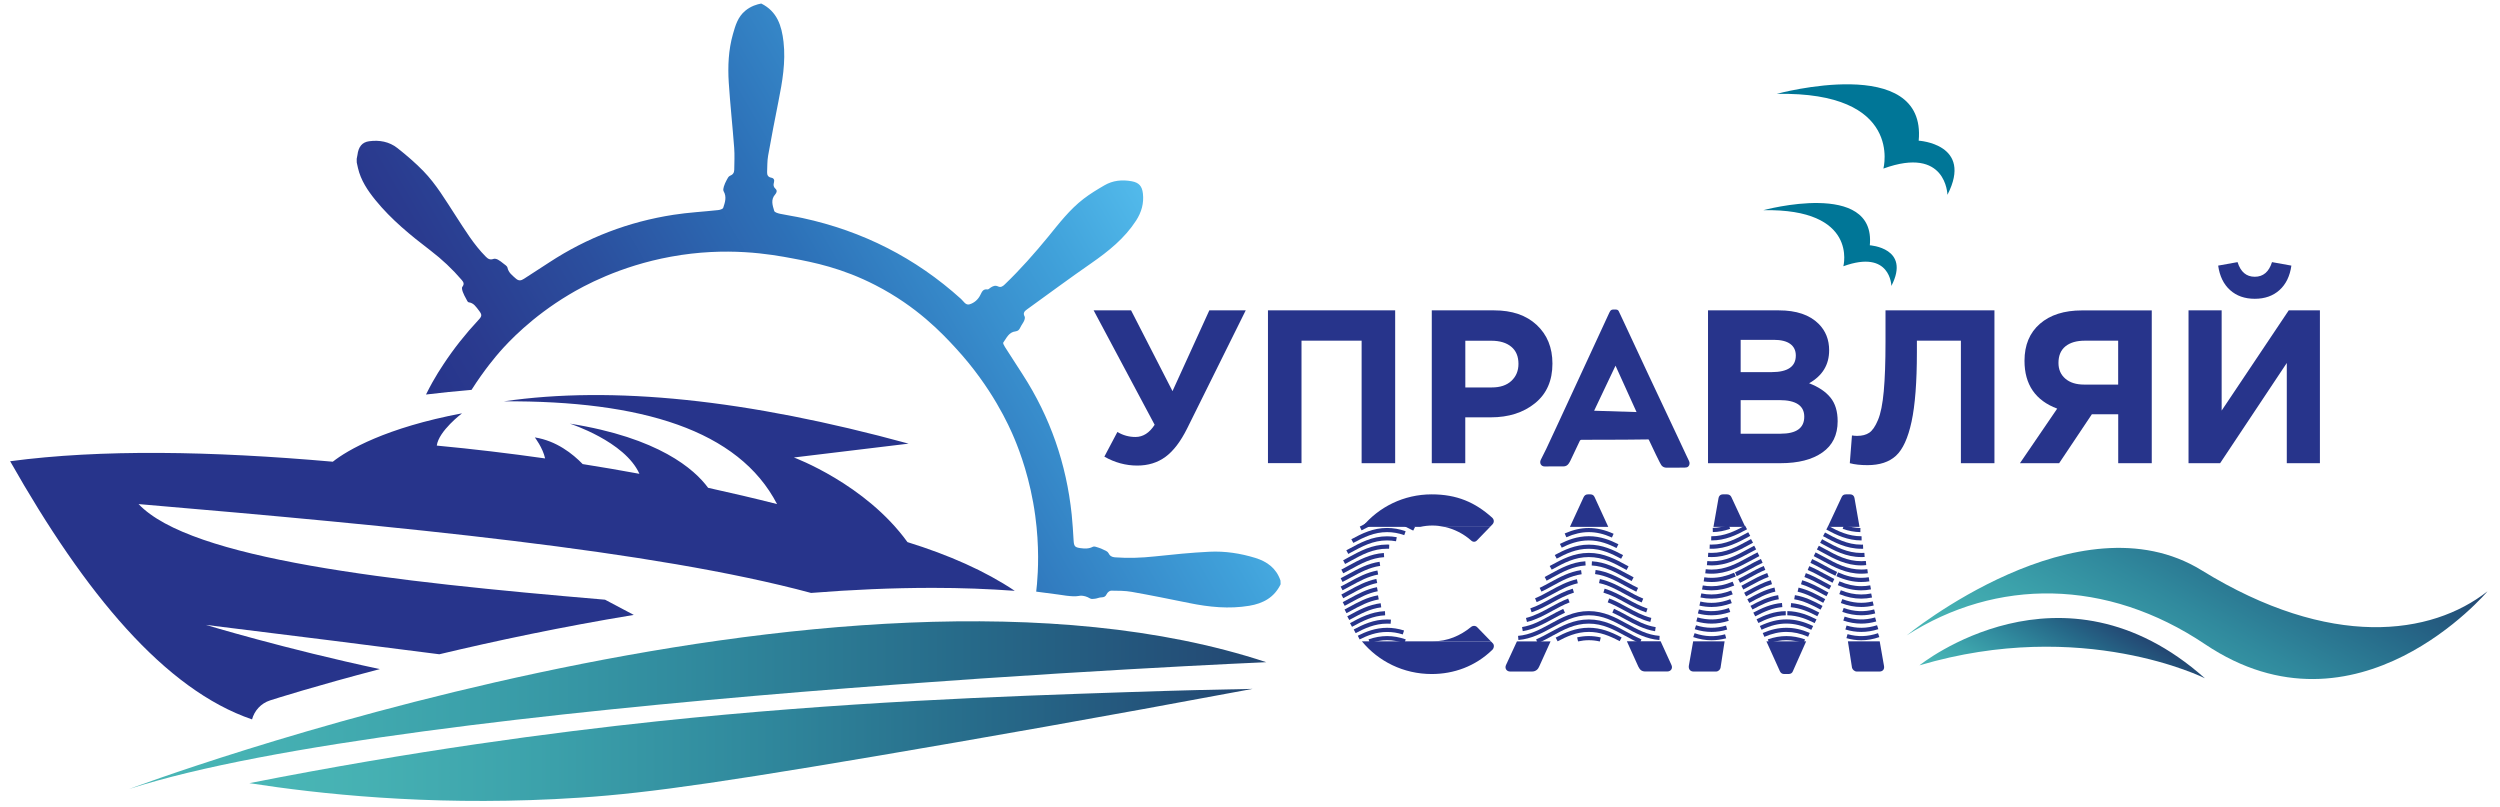
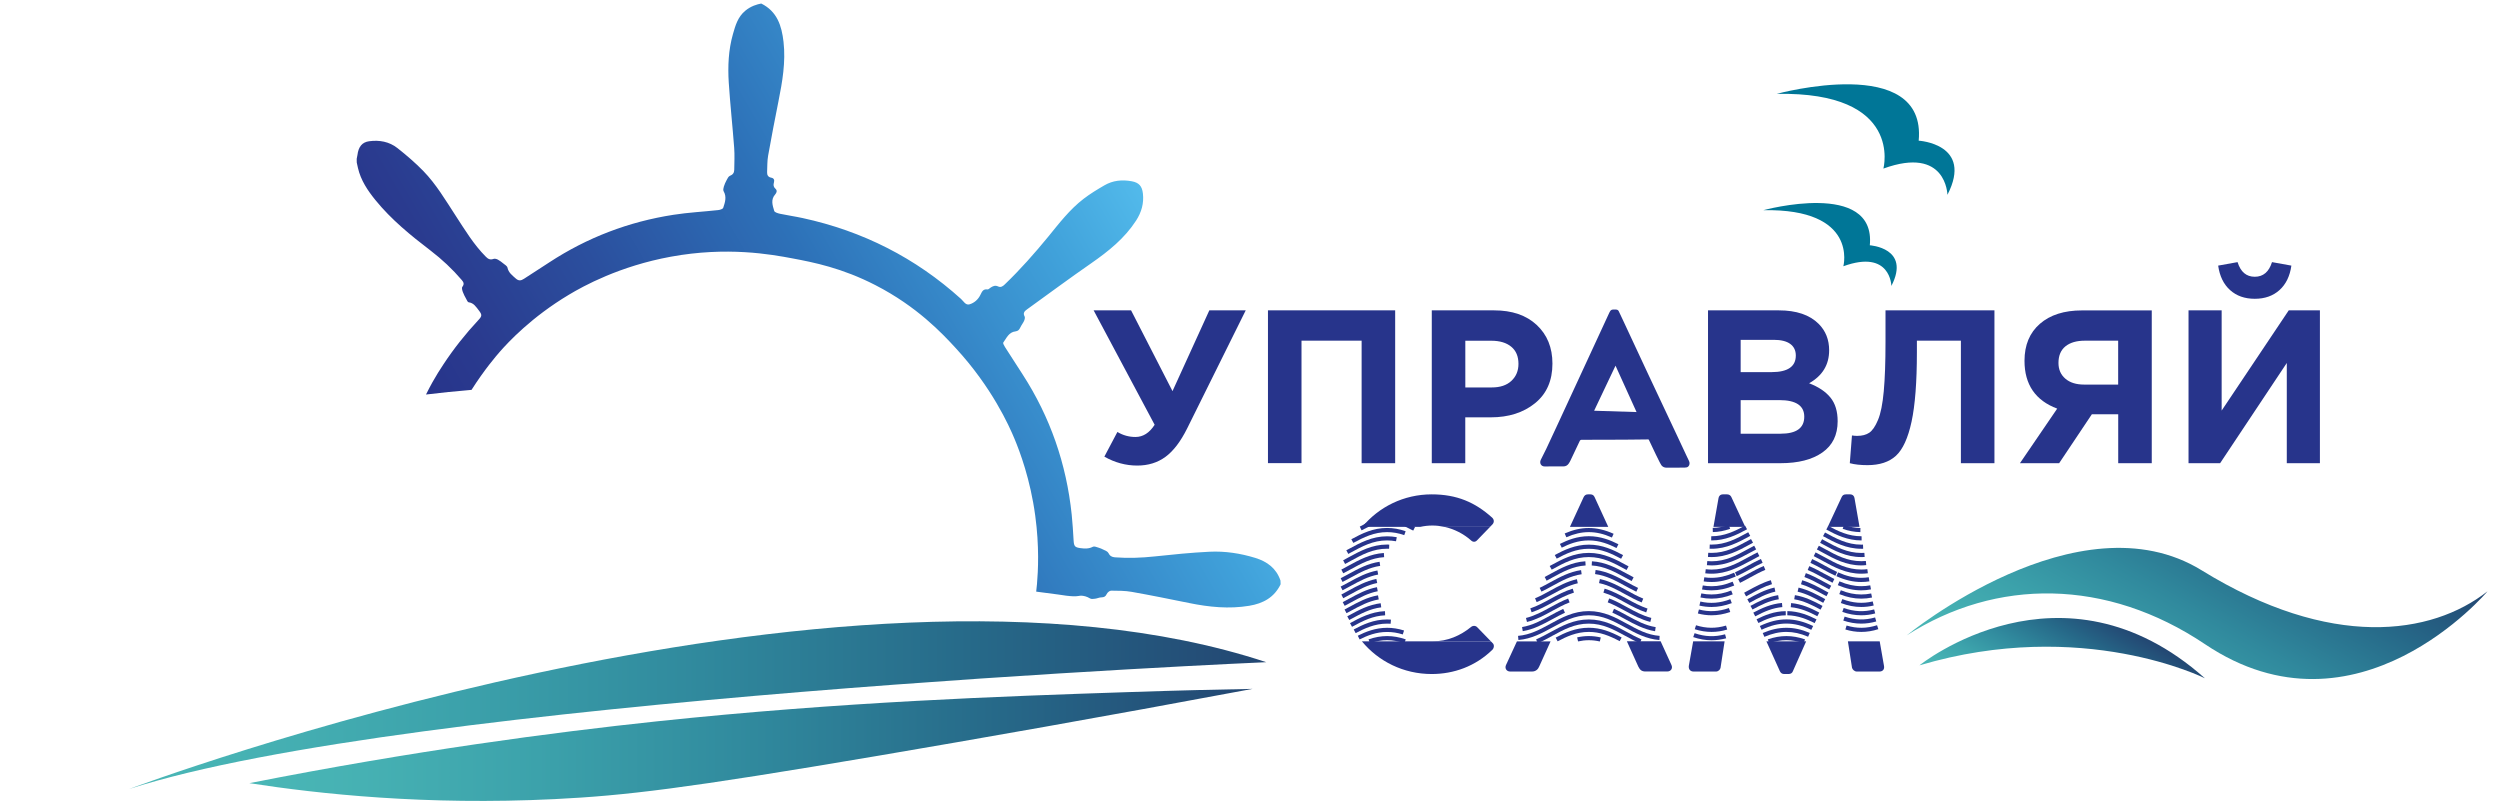
<svg xmlns="http://www.w3.org/2000/svg" version="1.1" id="Слой_1" x="0px" y="0px" viewBox="0 0 4732.4 1528.3" style="enable-background:new 0 0 4732.4 1528.3;" xml:space="preserve">
  <style type="text/css"> .st0{fill:#27348B;} .st1{fill:url(#SVGID_1_);} .st2{fill:url(#SVGID_2_);} .st3{fill:url(#SVGID_3_);} .st4{fill:#007697;} .st5{fill:url(#SVGID_4_);} .st6{fill:url(#SVGID_5_);} </style>
  <path class="st0" d="M2918.4,868.7" />
  <g>
    <g>
      <g>
        <g>
          <g>
            <linearGradient id="SVGID_1_" gradientUnits="userSpaceOnUse" x1="244.405" y1="1334.867" x2="2396.993" y2="1334.867">
              <stop offset="0" style="stop-color:#4AB7B6" />
              <stop offset="0.112" style="stop-color:#46B1B3" />
              <stop offset="0.287" style="stop-color:#3CA2AB" />
              <stop offset="0.503" style="stop-color:#30899D" />
              <stop offset="0.752" style="stop-color:#266888" />
              <stop offset="1" style="stop-color:#234672" />
            </linearGradient>
            <path class="st1" d="M244.4,1493.6c0,0,1346.8-506.5,2152.6-240.1C2397,1253.5,770.4,1323.4,244.4,1493.6z" />
-             <path class="st0" d="M630,874c27.3-21.8,100.7-64.5,244.6-91.6c0,0-44.2,33.4-47.8,61.1c69.1,6.5,137.5,14.7,205.1,24.3 c-4.5-20.4-19.5-39.8-19.5-39.8c40.9,6.4,71.9,31.2,90.6,50.5c36,5.7,71.9,11.8,107.4,18.4c-27.6-61.6-131.8-95-131.8-95 c168.5,26.7,236,86.4,261.8,121.5c43.8,9.7,87.4,19.8,130.5,30.8c-72.7-140.2-257-195.9-517-194.5c204.4-29.7,458.8-4,766,80.1 L1502.8,866c0,0,135.4,49.9,215,160.2c78.2,24.3,146.8,54.5,203.1,92.2c-49.7-3.6-101.3-5.6-155.3-5.6 c-76.3,0-153.6,3.5-230.3,9.6c-298.8-80.5-777.8-125.9-1273-168.2c98.9,104.3,474.6,146.3,883,181l54.4,28.8 c-135.9,22.4-261.9,49.2-368.1,74.5c-121.9-15.6-267-34.2-441.9-55.6c0,0,150.1,45.5,329.3,83.7 c-121,31.6-198.7,56.3-207.7,59.2c-17.4,5.6-29.8,19.6-34.2,36c-165.1-56.4-315.6-237.5-457.9-488.7 C191.1,850.2,399.2,853.7,630,874z" />
            <linearGradient id="SVGID_2_" gradientUnits="userSpaceOnUse" x1="471.975" y1="1410.021" x2="2371.128" y2="1410.021">
              <stop offset="0" style="stop-color:#4AB7B6" />
              <stop offset="0.112" style="stop-color:#46B1B3" />
              <stop offset="0.287" style="stop-color:#3CA2AB" />
              <stop offset="0.503" style="stop-color:#30899D" />
              <stop offset="0.752" style="stop-color:#266888" />
              <stop offset="1" style="stop-color:#234672" />
            </linearGradient>
            <path class="st2" d="M472,1482.5c311.8-61.5,575.2-96.2,772.2-117.1c350.3-37,654.2-47.3,886.6-55.1 c100.3-3.4,183.4-5.3,240.3-6.3c-286.1,53.6-527.3,95.8-708.1,126.5c-368.2,62.5-480,75.6-613.3,82.2 C805.6,1524.7,604.6,1503,472,1482.5z" />
          </g>
        </g>
        <g>
          <linearGradient id="SVGID_3_" gradientUnits="userSpaceOnUse" x1="971.575" y1="1032.907" x2="2156.92" y2="348.548">
            <stop offset="0" style="stop-color:#27348B" />
            <stop offset="0.103" style="stop-color:#2A3B8F" />
            <stop offset="0.291" style="stop-color:#2B4F9E" />
            <stop offset="0.545" style="stop-color:#2D71B8" />
            <stop offset="0.85" style="stop-color:#40A1DA" />
            <stop offset="1" style="stop-color:#52BAEB" />
          </linearGradient>
          <path class="st3" d="M2423.9,1099c-7.9-23.2-25-35.9-47.7-42.9c-28.3-8.7-57.3-13.1-86.6-11.7c-34.7,1.7-69.3,5.2-103.9,8.9 c-25.1,2.7-50.1,3.6-75.2,1.7c-5.6-0.4-9.7-2.6-12.4-8.3c-1.3-2.8-5.7-4.4-8.9-6c-3.3-1.7-6.8-3.2-10.3-4.2 c-3.3-1-7.6-2.8-9.9-1.6c-7.7,4.1-15.5,3.8-23.6,2.7c-10.9-1.5-12.4-3.6-13.1-14.7c-1-16.3-1.9-32.7-3.6-48.9 c-10-95.8-40.6-184.4-93-265.4c-11.2-17.2-22.3-34.4-33.3-51.7c-1.6-2.6-4.2-7.1-3.2-8.5c6.2-8.6,10.5-19.7,23.1-21.1 c4.9-0.6,7.1-3.1,9-7.2c2-4.4,5.2-8.2,7.2-12.6c1.1-2.5,2.2-6.3,1.1-8.4c-3.5-6.4-0.4-10,4.3-13.3c40.5-29.2,80.7-59,121.8-87.5 c32.6-22.7,63.2-47.1,85-80.9c10.1-15.7,14.9-32.4,12.8-51.1c-1.6-14-7.5-20.7-21.3-23.2c-18.1-3.3-35.6-1.6-51.5,7.7 c-13.5,7.8-27,16-39.4,25.5c-26.4,20.2-46.5,46.6-67.3,72.1c-25.8,31.4-52.6,61.8-81.9,89.9c-3.7,3.6-7.5,6.4-12.8,3.9 c-5.4-2.6-9.8-0.6-14.2,2.3c-1.9,1.2-4.1,3.7-5.8,3.4c-8.2-1.3-10.4,4.1-13.3,10c-4.2,8.9-11.6,15.5-20.7,18.2 c-7.4,2.2-11.3-5.9-16.1-10.2c-86.2-77.9-186.4-128.5-299.8-153.1c-14.2-3.1-28.6-5.1-42.7-8.1c-4.1-0.9-10.3-2.7-11.1-5.4 c-3.1-10.4-7.1-21.4,1.9-31.4c2.8-3.2,4.1-7.3,0.5-10.5c-4-3.5-4.3-7.4-3-11.8c1.4-4.9,0.1-8.3-5.2-9.3c-6-1.1-7.9-5.1-7.7-10.5 c0.5-10.4,0.1-20.9,1.9-31c6.1-34.5,12.8-68.8,19.6-103.1c7.4-37.1,13.9-74.2,9.6-112.4c-3.5-30.6-12.1-57.7-42.2-72.6 c-7.7,1.4-19.5,4.7-30.3,13.7c-14.1,11.8-18.5,27.6-23.2,43.9c-8.6,30.1-9.9,61-8,91.8c2.7,41.4,7.2,82.6,10.3,123.9 c1,13.7,0.3,27.6,0.1,41.5c-0.1,5.5-2.6,9.2-8.3,11.4c-2.7,1-4.5,5.1-6.1,8c-2.1,3.9-4,8-5.3,12.3c-0.8,2.8-1.7,6.7-0.4,8.8 c6.2,10.7,2.6,21.2-0.8,31.4c-0.8,2.3-6.2,4-9.7,4.3c-28.1,3.1-56.5,4.5-84.5,8.9c-84.7,13.1-163.1,43-234.9,90 c-16,10.5-32.2,20.7-48.1,31.2c-5.6,3.7-10.1,4.3-15.7-0.8c-6.5-5.9-13.5-10.8-15.5-20.4c-0.6-3-4.7-5.3-7.5-7.6 c-3.4-2.7-6.8-5.5-10.6-7.5c-2.4-1.3-6-2.3-8.3-1.4c-6.3,2.3-10.3,0.2-14.6-4.2c-23-23.1-39.6-50.8-57.2-77.8 c-19-29.1-36.7-59.3-61.1-84.4c-15.2-15.6-31.9-29.9-49-43.4c-15.5-12.2-34.1-15.6-53.7-12.9c-13,1.8-20.1,10.3-22,26.1 c-0.3,2.4-0.9,4.8-1.4,7.2c0,2.3,0,4.6,0.1,6.9c0.8,3.5,1.5,7,2.3,10.5c5.4,23.3,18.4,42.6,33.1,60.7 c30.1,37,66.7,66.8,104.3,95.5c21.7,16.6,41.5,35.2,59.2,55.9c3.5,4.1,5,7.6,1,12.8c-1.5,1.9-0.2,6.6,0.9,9.7 c1.6,4.6,4.1,8.9,6.4,13.2c1.3,2.3,2.8,6.1,4.5,6.3c9.8,1.2,14,8.6,19.3,15.3c6.3,8.1,6.5,10.7-0.6,18.2 C881.2,632,858.9,660,839.2,690c-7.6,11.5-12.6,19.5-20.4,33.2c-3.8,6.8-8,14.7-12.4,23.6c13.8-1.7,27.9-3.2,42.2-4.7 c14.9-1.5,29.6-2.9,44-4.1c24.6-38.7,47.3-65,53.7-72.3c15.6-17.8,59.7-65.4,130.8-107.9c27-16.2,95.6-54.1,192.9-71.9 c105.9-19.4,188.9-4.6,230.5,3.3c39.4,7.4,93.4,18,156.9,50.7c78.4,40.3,125.8,90.8,152,119.3 c68.3,74.2,100.6,146.4,111.1,171.6c10,24.1,29.8,76,39.2,145.5c7.9,58.1,5.4,104.7,3.3,129.1c-0.4,5-1,9.7-1.5,14.4 c0.2,0.1,0.3,0.2,0.5,0.2c13.5,1.8,26.9,3.5,40.4,5.3c5.8,0.9,11.2,1.7,15.9,2.3c0,0,12.5,1.6,18.4,1.1c2.9-0.3,4.4-0.5,5.5-0.6 c2-0.3,2.4-0.5,4.4-0.5c4.5,0.1,10.4,1.3,17,5.3c2.4,1.5,6.4,0.8,9.6,0.4c4-0.5,7.8-2.5,11.7-2.5c5-0.1,7.9-1.5,10.1-6.3 c1.3-2.9,5.4-6.4,8.3-6.4c13.1,0.1,26.4,0,39.2,2.3c36.3,6.4,72.4,13.8,108.5,21.1c37.7,7.7,75.5,11.6,113.9,5.2 c26.3-4.4,47.3-15.8,59.3-40.7C2423.9,1103.6,2423.9,1101.3,2423.9,1099z" />
        </g>
        <g>
          <path class="st4" d="M3686.4,368.8c0,0-1.6-93.2-121.2-49.7c0,0,38.9-146-202-141.4c0,0,284.3-77.7,268.8,88.6 C3632,266.3,3736.1,272.4,3686.4,368.8z" />
          <path class="st4" d="M3580.3,541.3c0,0-1.1-69.9-90.9-37.3c0,0,29.1-109.5-151.5-106.1c0,0,213.3-58.3,201.6,66.4 C3539.5,464.4,3617.6,469.1,3580.3,541.3z" />
        </g>
      </g>
      <g>
        <g id="XMLID_1_">
          <g>
            <g id="XMLID_313_">
              <g id="XMLID_314_">
                <g id="XMLID_345_">
                  <path id="XMLID_346_" class="st0" d="M2658.4,1217.7c-22.3-7.8-42.9-7.8-65.2,0l-2.6-7.4c23.9-8.3,46.4-8.3,70.4,0 L2658.4,1217.7z" />
                </g>
                <g id="XMLID_343_">
                  <path id="XMLID_344_" class="st0" d="M2573.7,1210.4l-3.5-7c14.9-7.4,33.1-15,55.7-15c10.7,0,21.1,1.7,31.9,5.1l-2.4,7.5 c-10-3.2-19.6-4.7-29.5-4.7C2604.8,1196.2,2587.7,1203.4,2573.7,1210.4z" />
                </g>
                <g id="XMLID_341_">
                  <path id="XMLID_342_" class="st0" d="M2566.2,1198.5l-3.7-6.9c17.3-9.2,37.8-19,63.3-19c2.4,0,4.8,0.1,7.2,0.3l-0.6,7.8 c-2.2-0.2-4.4-0.2-6.6-0.2C2602.1,1180.5,2582.6,1189.8,2566.2,1198.5z" />
                </g>
                <g id="XMLID_339_">
                  <path id="XMLID_340_" class="st0" d="M2559.3,1186.5l-3.8-6.9c17.6-9.6,39.6-21.6,66.2-22.7l0.3,7.9 C2599,1165.7,2580.8,1174.8,2559.3,1186.5z" />
                </g>
                <g id="XMLID_337_">
                  <path id="XMLID_338_" class="st0" d="M2554.1,1173.6l-3.8-6.9l2.8-1.5c18.4-10.1,37.5-20.5,60.5-23.3l1,7.8 c-21.5,2.6-39,12.3-57.7,22.4L2554.1,1173.6z" />
                </g>
                <g id="XMLID_335_">
                  <path id="XMLID_336_" class="st0" d="M2548.9,1160.7l-3.7-6.9c2.7-1.4,5.3-2.9,7.9-4.3c17.1-9.3,34.7-19,55.4-22.6l1.4,7.8 c-19.4,3.4-35.7,12.3-53,21.7C2554.2,1157.8,2551.5,1159.3,2548.9,1160.7z" />
                </g>
                <g id="XMLID_333_">
                  <path id="XMLID_334_" class="st0" d="M2545.4,1146.8l-3.7-7c3.8-2,7.6-4.1,11.4-6.1c16.5-9,33.6-18.4,53.4-22.2l1.5,7.7 c-18.6,3.6-34.4,12.3-51.1,21.4C2553,1142.7,2549.2,1144.8,2545.4,1146.8z" />
                </g>
                <g id="XMLID_331_">
                  <path id="XMLID_332_" class="st0" d="M2542.7,1132.4l-3.6-7c4.7-2.4,9.3-4.9,13.9-7.5c16.2-8.9,33-18,52.4-22l1.6,7.7 c-18.2,3.7-33.8,12.2-50.2,21.2C2552.1,1127.4,2547.5,1130,2542.7,1132.4z" />
                </g>
                <g id="XMLID_329_">
                  <path id="XMLID_330_" class="st0" d="M2541.4,1117.4l-3.6-7c5.1-2.6,10.2-5.4,15.2-8.1c16.8-9.2,34.1-18.7,54.4-22.4 l1.4,7.7c-19,3.5-35.1,12.3-52.1,21.6C2551.7,1111.9,2546.6,1114.7,2541.4,1117.4z" />
                </g>
                <g id="XMLID_327_">
                  <path id="XMLID_328_" class="st0" d="M2541.4,1101.6l-3.6-7c5.1-2.6,10.2-5.4,15.2-8.1c17.9-9.8,36.4-19.9,58.5-23.1 l1.1,7.8c-20.6,3-37.7,12.3-55.8,22.2C2551.7,1096.2,2546.6,1099,2541.4,1101.6z" />
                </g>
                <g id="XMLID_325_">
                  <path id="XMLID_326_" class="st0" d="M2542.7,1085.2l-3.6-7c4.7-2.4,9.3-4.9,13.9-7.5c20.1-11,40.8-22.3,66.6-23.9l0.5,7.9 c-24,1.5-43.1,11.9-63.3,23C2552.1,1080.2,2547.5,1082.8,2542.7,1085.2z" />
                </g>
                <g id="XMLID_323_">
                  <path id="XMLID_324_" class="st0" d="M2546.2,1067.6l-3.7-7c3.5-1.9,7-3.8,10.5-5.7c21.7-11.8,44.1-24.1,72.7-24.1 c1.4,0,2.8,0,4.1,0.1l-0.3,7.9c-1.2,0-2.5-0.1-3.8-0.1c-26.7,0-47.2,11.2-68.9,23.1 C2553.3,1063.8,2549.8,1065.7,2546.2,1067.6z" />
                </g>
                <g id="XMLID_321_">
                  <path id="XMLID_322_" class="st0" d="M2552.3,1048.6l-3.8-6.9l4.5-2.4c21.7-11.8,44.1-24.1,72.7-24.1 c6.1,0,12.3,0.6,18.3,1.7l-1.4,7.7c-5.6-1-11.3-1.6-16.9-1.6c-26.7,0-47.2,11.2-69,23.1L2552.3,1048.6z" />
                </g>
                <g id="XMLID_319_">
                  <path id="XMLID_320_" class="st0" d="M2561.8,1027.7l-3.8-6.9c20.7-11.3,41.5-21.4,67.7-21.4c11.7,0,23.1,2,35.1,6.2 l-2.6,7.4c-11.1-3.9-21.7-5.7-32.5-5.7C2601.4,1007.3,2581.7,1016.9,2561.8,1027.7z" />
                </g>
                <g id="XMLID_317_">
                  <path id="XMLID_318_" class="st0" d="M2675.2,1004.4c-1.2-0.6-2.5-1.2-3.7-1.8c-4.4-2.1-8.7-4.3-12.8-6.4 c4.1-0.8,8.1-1.6,12.2-2.5c2.6,1.1,5.2,2.3,7.8,3.6L2675.2,1004.4z" />
                </g>
                <g id="XMLID_315_">
                  <path id="XMLID_316_" class="st0" d="M2577.4,1003.9l-3.4-7.1c1.1-0.5,2.2-1,3.3-1.6c3-1.5,5.7-3.1,8.1-4.7 c2.4,1.9,4.8,3.8,7.2,5.7C2587.5,998.8,2582.5,1001.3,2577.4,1003.9z" />
                </g>
              </g>
            </g>
            <path id="XMLID_312_" class="st0" d="M2711.5,994.8c7.6,0,15.1,0.9,22.6,2.5h86.5l4.3-4.4c3.8-3.8,3.8-9.4-0.5-13.2 c-32.1-28.8-66.6-43.9-114.3-43.9c-53,0-100.1,23.9-131.3,61.5h110C2696,995.7,2703.6,994.8,2711.5,994.8z" />
            <path id="XMLID_311_" class="st0" d="M2578,1214c31.2,37.9,78.7,61.9,132.1,61.9c42,0,82.7-14.6,114.8-45.8 c3.3-3.3,4.3-9.4,0.5-12.8l-3.2-3.3H2712H2578z" />
            <path id="XMLID_310_" class="st0" d="M2784.3,1187.1c-19.8,16.1-43.9,26.9-72.3,26.9h110.2l-26.1-26.9 C2793.2,1184.2,2788,1183.8,2784.3,1187.1z" />
            <path id="XMLID_309_" class="st0" d="M2784.3,1022.7c3.8,3.8,8.5,3.8,11.8,0l24.6-25.4h-86.5 C2752.6,1001.4,2770.1,1010.2,2784.3,1022.7z" />
          </g>
        </g>
        <g id="XMLID_42_">
          <path id="XMLID_3233_" class="st0" d="M3018.5,941c-1.4-2.8-3.3-5.2-8-5.2h-4.7c-4.3,0-6.6,2.4-8,5.2l-26,56.4h72.6L3018.5,941z " />
          <g id="XMLID_3369_">
            <g id="XMLID_3239_">
              <g id="XMLID_5248_">
                <path id="XMLID_4228_" class="st0" d="M3028.4,1214.3c-13.9-3.2-27.4-3.2-41.2-0.1l-1.7-7.7c15-3.3,29.7-3.3,44.7,0.2 L3028.4,1214.3z" />
              </g>
              <g id="XMLID_5245_">
                <path id="XMLID_4226_" class="st0" d="M2948.5,1214l-3.7-7c17-9,37.3-18.7,62.7-18.7c22.7,0,41.3,7.4,62.2,18.4l-3.7,7 c-19.9-10.5-37.4-17.5-58.5-17.5C2983.9,1196.2,2964.7,1205.4,2948.5,1214z" />
              </g>
              <g id="XMLID_5242_">
                <path id="XMLID_4225_" class="st0" d="M3104.1,1217.6c-9.6-4.1-18.8-9.2-27.6-14c-21.8-11.9-42.3-23.1-69-23.1 c-26.7,0-47.2,11.2-69,23.1c-8.9,4.9-18.1,9.9-27.6,14l-3.1-7.2c9.2-4,18.3-8.9,27-13.7c21.7-11.8,44.1-24.1,72.7-24.1 c28.7,0,51.1,12.2,72.7,24.1c8.7,4.8,17.8,9.7,27,13.7L3104.1,1217.6z" />
              </g>
              <g id="XMLID_5239_">
                <path id="XMLID_4223_" class="st0" d="M3141.2,1211.6c-24.9-2-45.1-13.1-64.7-23.8c-21.8-11.9-42.3-23.1-69-23.1 c-26.7,0-47.2,11.2-69,23.1c-19.4,10.6-39.5,21.6-64.2,23.7l-0.7-7.8c23-2,41.5-12.1,61.1-22.8 c21.7-11.9,44.1-24.1,72.7-24.1c28.7,0,51.1,12.2,72.7,24.1c19.7,10.8,38.3,21,61.5,22.8L3141.2,1211.6z" />
              </g>
              <g id="XMLID_5236_">
                <path id="XMLID_4222_" class="st0" d="M3133,1194.9c-21.2-3.5-39.2-13.3-56.6-22.8c-7.9-4.3-16-8.8-24.3-12.5l3.2-7.2 c8.5,3.9,16.8,8.4,24.8,12.8c17.6,9.6,34.2,18.7,54,21.9L3133,1194.9z" />
              </g>
              <g id="XMLID_5233_">
                <path id="XMLID_4220_" class="st0" d="M2882.5,1194.8l-1.3-7.8c19.7-3.3,36.2-12.3,53.6-21.9c7.9-4.3,16-8.7,24.3-12.5 l3.3,7.2c-8.1,3.7-16.1,8.1-23.8,12.3C2921.3,1181.5,2903.5,1191.3,2882.5,1194.8z" />
              </g>
              <g id="XMLID_5230_">
                <path id="XMLID_4219_" class="st0" d="M3124,1177.3c-17.4-4.4-32.7-12.8-47.6-20.9c-10.6-5.8-21.7-11.8-33.1-16.2l2.8-7.4 c12,4.5,23.2,10.7,34.1,16.7c14.4,7.9,29.3,16,45.7,20.2L3124,1177.3z" />
              </g>
              <g id="XMLID_5227_">
                <path id="XMLID_4217_" class="st0" d="M2890.5,1177.4l-1.9-7.6c16.6-4.1,31.6-12.3,46.2-20.3c10.7-5.9,21.8-11.9,33.6-16.5 l2.8,7.3c-11.3,4.3-22.2,10.3-32.7,16C2923.6,1164.6,2908.1,1173,2890.5,1177.4z" />
              </g>
              <g id="XMLID_5224_">
                <path id="XMLID_4216_" class="st0" d="M3116.2,1159.3c-14.2-4.7-27.2-11.8-39.7-18.6c-13.1-7.2-26.7-14.6-41.3-18.9l2.3-7.5 c15.4,4.6,29.3,12.2,42.8,19.6c12.3,6.7,24.9,13.6,38.4,18.1L3116.2,1159.3z" />
              </g>
              <g id="XMLID_4092_">
                <path id="XMLID_4214_" class="st0" d="M2899.3,1159.1l-2.5-7.5c13.3-4.4,25.9-11.3,38-17.9c13.3-7.3,27.1-14.8,42.3-19.4 l2.3,7.5c-14.4,4.4-27.8,11.7-40.8,18.8C2926.1,1147.4,2913.3,1154.4,2899.3,1159.1z" />
              </g>
              <g id="XMLID_4089_">
                <path id="XMLID_4213_" class="st0" d="M3107.6,1140.4c-10.9-4.4-21.2-10-31.2-15.5c-16.2-8.9-31.6-17.3-49.5-21.1l1.6-7.7 c19.1,4.1,35.6,13.1,51.7,21.9c9.8,5.4,19.9,10.9,30.4,15.1L3107.6,1140.4z" />
              </g>
              <g id="XMLID_4086_">
                <path id="XMLID_4211_" class="st0" d="M2908.8,1139.8l-3-7.3c10-4.1,19.7-9.4,29-14.6c15.6-8.5,31.7-17.3,50.2-21.5l1.7,7.7 c-17.4,4-33,12.5-48.1,20.8C2929,1130.1,2919.1,1135.5,2908.8,1139.8z" />
              </g>
              <g id="XMLID_4083_">
                <path id="XMLID_4210_" class="st0" d="M3097.5,1120.1c-7.2-3.4-14.2-7.3-21.1-11c-18.4-10.1-35.8-19.6-57-22.4l1-7.8 c22.6,3,41.5,13.3,59.7,23.2c6.7,3.7,13.7,7.5,20.7,10.8L3097.5,1120.1z" />
              </g>
              <g id="XMLID_4080_">
                <path id="XMLID_4208_" class="st0" d="M2917.9,1119.9l-3.4-7.1c6.8-3.3,13.7-7,20.2-10.6c17.8-9.7,36.3-19.8,58.2-23l1.1,7.8 c-20.5,3-37.5,12.3-55.6,22.2C2931.9,1112.8,2925,1116.6,2917.9,1119.9z" />
              </g>
              <g id="XMLID_4077_">
                <path id="XMLID_4207_" class="st0" d="M3088.6,1099.9c-4.1-2.1-8.1-4.3-12.1-6.5c-20.3-11.1-39.4-21.6-63.5-23l0.5-7.9 c25.9,1.5,46.7,12.9,66.9,23.9c4,2.2,8,4.4,12,6.5L3088.6,1099.9z" />
              </g>
              <g id="XMLID_4074_">
                <path id="XMLID_4205_" class="st0" d="M2927.7,1099.2l-3.7-7c3.6-1.9,7.2-3.8,10.7-5.8c20-10.9,40.7-22.3,66.3-23.9l0.5,7.9 c-23.9,1.5-42.9,11.9-63.1,22.9C2934.9,1095.4,2931.3,1097.3,2927.7,1099.2z" />
              </g>
              <g id="XMLID_4071_">
                <path id="XMLID_4204_" class="st0" d="M3079,1079l-2.5-1.4c-21.8-11.9-42.3-23.1-69-23.1c-26.7,0-47.2,11.2-68.9,23.1 l-1.3,0.7l-3.8-6.9l1.3-0.7c21.7-11.8,44.1-24.1,72.7-24.1c28.7,0,51.1,12.3,72.8,24.1l2.5,1.4L3079,1079z" />
              </g>
              <g id="XMLID_4068_">
                <path id="XMLID_4202_" class="st0" d="M3068.7,1057.7c-17.8-9.6-37.2-18.9-61.2-18.9c-23.9,0-43.1,9.2-60.7,18.7l-3.7-6.9 c17.7-9.5,38.7-19.6,64.4-19.6c25.8,0,46.2,9.8,64.9,19.8L3068.7,1057.7z" />
              </g>
              <g id="XMLID_3837_">
                <path id="XMLID_4201_" class="st0" d="M3060,1037.4c-14.2-7.1-31.5-14.4-52.5-14.4c-20.7,0-37.5,6.9-51.2,13.7l-3.5-7.1 c14.5-7.2,32.4-14.6,54.7-14.6c22.7,0,41.1,7.7,56.1,15.2L3060,1037.4z" />
              </g>
              <g id="XMLID_3367_">
                <path id="XMLID_4199_" class="st0" d="M3051.3,1017.5c-15.7-7-29.6-10.2-43.8-10.2c-13.9,0-27.4,3.1-42.5,9.7l-3.1-7.2 c16.1-7,30.6-10.3,45.6-10.3c15.4,0,30.3,3.5,47,10.9L3051.3,1017.5z" />
              </g>
            </g>
          </g>
          <path id="XMLID_3237_" class="st0" d="M3101.2,1261.7c3.3,6.6,6.6,9.4,13.7,9.4h41.1c7.1,0,10.9-6.1,8-12.3l-20.5-44.9h-63.9 L3101.2,1261.7z" />
          <path id="XMLID_3238_" class="st0" d="M2850.8,1258.9c-2.8,6.1,0.9,12.3,8,12.3h41.1c7.6,0,11.8-4.7,13.7-9.4l21.6-47.7h-63.7 L2850.8,1258.9z" />
        </g>
        <g id="XMLID_284_">
          <path id="XMLID_3284_" class="st0" d="M3277.2,940.5c-1.4-2.8-4.3-4.7-8-4.7h-7.6c-5.2,0-8,3.3-8.5,7.1l-9.6,54.5h60.2 L3277.2,940.5z" />
          <path id="XMLID_3286_" class="st0" d="M3510.5,942.9c-0.5-3.8-3.3-7.1-8.5-7.1h-7.6c-4.3,0-6.6,1.9-8,4.7l-26.5,56.8h60.1 L3510.5,942.9z" />
          <path id="XMLID_3283_" class="st0" d="M3505.8,1264.1c0.9,3.3,4.7,7.1,9,7.1h43c6.1,0,9.9-4.3,8.5-10.9l-8.1-46.3H3498 L3505.8,1264.1z" />
          <g id="XMLID_3150_">
            <g id="XMLID_3148_">
              <g id="XMLID_4782_">
                <path id="XMLID_3834_" class="st0" d="M3414.2,1217.7c-22.2-7.8-42.9-7.8-65.2,0l-2.6-7.4c23.9-8.3,46.4-8.3,70.4,0 L3414.2,1217.7z" />
              </g>
              <g id="XMLID_4779_">
                <path id="XMLID_3833_" class="st0" d="M3339.9,1205.5l-3.1-7.2c15.8-6.8,30-9.9,44.8-9.9c14.6,0,28.6,3.1,44.2,9.7l-3.1,7.2 c-14.6-6.2-27.6-9.1-41.1-9.1C3367.9,1196.2,3354.7,1199.2,3339.9,1205.5z" />
              </g>
              <g id="XMLID_4776_">
                <path id="XMLID_3831_" class="st0" d="M3428.7,1192.2c-17.3-8.1-31.9-11.8-47.1-11.8c-15.3,0-29.8,3.6-47,11.7l-3.3-7.1 c18.4-8.6,33.9-12.5,50.4-12.5c16.5,0,32.1,3.9,50.5,12.5L3428.7,1192.2z" />
              </g>
              <g id="XMLID_4773_">
-                 <path id="XMLID_3830_" class="st0" d="M3523.3,1212c-9.4,0-18.6-1.3-28.1-4l2.1-7.6c19.4,5.5,38,4.9,57.7-1.8l2.5,7.4 C3545.9,1210,3534.7,1212,3523.3,1212z" />
-               </g>
+                 </g>
              <g id="XMLID_4770_">
                <path id="XMLID_3828_" class="st0" d="M3435,1179.5c-14-7.1-31.2-14.4-51.7-14.8l0.1-7.9c22.2,0.4,40.3,8.1,55.2,15.7 L3435,1179.5z" />
              </g>
              <g id="XMLID_4767_">
                <path id="XMLID_3827_" class="st0" d="M3328.6,1179.3l-3.5-7c14.8-7.5,33-15.2,55.2-15.4l0.1,7.9 C3359.7,1165,3342.6,1172.3,3328.6,1179.3z" />
              </g>
              <g id="XMLID_4764_">
                <path id="XMLID_3826_" class="st0" d="M3239.9,1212c-11.6,0-22.9-2-34.7-6l2.6-7.4c19.8,6.8,38.3,7.4,57.7,2.1l2.1,7.6 C3258.2,1210.7,3249.2,1212,3239.9,1212z" />
              </g>
              <g id="XMLID_4761_">
                <path id="XMLID_3824_" class="st0" d="M3523.3,1196.2c-10.1,0-19.9-1.5-30.1-4.6l2.3-7.5c19.5,5.9,38,5.7,57.7-0.6l2.4,7.5 C3544.6,1194.5,3534.1,1196.2,3523.3,1196.2z" />
              </g>
              <g id="XMLID_4758_">
                <path id="XMLID_3823_" class="st0" d="M3440.1,1166.5c-14.9-7.9-31.4-15.4-50.3-17.1l0.7-7.8c20.3,1.8,37.6,9.7,53.3,18 L3440.1,1166.5z" />
              </g>
              <g id="XMLID_4755_">
                <path id="XMLID_3821_" class="st0" d="M3322.6,1166.7l-3.7-7c16-8.5,33.6-16.6,54.3-18.3l0.7,7.8 C3355.6,1150.8,3340.2,1157.4,3322.6,1166.7z" />
              </g>
              <g id="XMLID_4752_">
                <path id="XMLID_3820_" class="st0" d="M3239.9,1196.2c-10.6,0-21-1.7-31.8-5.1l2.4-7.5c19.3,6.1,37.6,6.3,56.8,0.6l2.2,7.5 C3259.5,1194.8,3249.8,1196.2,3239.9,1196.2z" />
              </g>
              <g id="XMLID_4749_">
                <path id="XMLID_3818_" class="st0" d="M3523.3,1180.5c-11.3,0-22.4-1.9-34-5.8l2.5-7.5c19.7,6.7,38.3,7.1,57.7,1.6l2.2,7.6 C3542.1,1179.1,3532.8,1180.5,3523.3,1180.5z" />
              </g>
              <g id="XMLID_4746_">
                <path id="XMLID_3817_" class="st0" d="M3446.2,1154c-15.9-8.6-31.6-16.6-49.8-19.6l1.3-7.8c19.4,3.1,35.8,11.4,52.3,20.4 L3446.2,1154z" />
              </g>
              <g id="XMLID_4743_">
                <path id="XMLID_3815_" class="st0" d="M3317.4,1153.8l-3.8-6.9c16.4-8.9,32.8-17.2,52.4-20.3l1.2,7.8 C3348.9,1137.2,3333.2,1145.2,3317.4,1153.8z" />
              </g>
              <g id="XMLID_4740_">
-                 <path id="XMLID_3814_" class="st0" d="M3239.9,1180.5c-9.7,0-19.1-1.4-28.9-4.2l2.2-7.6c19.1,5.5,37.4,5.2,56.8-1l2.4,7.5 C3261.4,1178.7,3250.7,1180.5,3239.9,1180.5z" />
-               </g>
+                 </g>
              <g id="XMLID_4737_">
                <path id="XMLID_3812_" class="st0" d="M3523.3,1164.7c-11.9,0-23.7-2.1-35.9-6.4l2.6-7.4c19.8,7,38.4,7.9,57.7,2.7l2,7.6 C3540.8,1163.6,3532.2,1164.7,3523.3,1164.7z" />
              </g>
              <g id="XMLID_4734_">
                <path id="XMLID_3811_" class="st0" d="M3451.3,1141.1l-0.8-0.4c-15-8.2-30.5-16.7-47.7-20.7l1.8-7.7 c18.2,4.2,34.2,13,49.7,21.4l0.8,0.4L3451.3,1141.1z" />
              </g>
              <g id="XMLID_4731_">
                <path id="XMLID_3809_" class="st0" d="M3311.4,1141.3l-3.8-6.9l1.3-0.7c15.6-8.5,31.7-17.3,50.1-21.5l1.7,7.7 c-17.4,4-33,12.5-48.1,20.8L3311.4,1141.3z" />
              </g>
              <g id="XMLID_4728_">
                <path id="XMLID_3808_" class="st0" d="M3239.9,1164.7c-8.7,0-17.2-1.1-25.9-3.4l2-7.6c19,5,37.3,4.1,56.7-2.7l2.6,7.4 C3263.2,1162.7,3251.6,1164.7,3239.9,1164.7z" />
              </g>
              <g id="XMLID_4725_">
                <path id="XMLID_3806_" class="st0" d="M3523.3,1149c-12.8,0-25.5-2.5-38.7-7.5l2.8-7.4c20,7.6,38.5,8.9,57.6,4.4l1.8,7.7 C3538.9,1148.1,3531.2,1149,3523.3,1149z" />
              </g>
              <g id="XMLID_4722_">
                <path id="XMLID_3805_" class="st0" d="M3457.4,1128.6c-2.3-1.2-4.6-2.5-6.9-3.7c-13.1-7.2-26.7-14.6-41.3-19l2.3-7.5 c15.4,4.6,29.3,12.2,42.8,19.6c2.3,1.2,4.5,2.5,6.8,3.7L3457.4,1128.6z" />
              </g>
              <g id="XMLID_4719_">
                <path id="XMLID_3803_" class="st0" d="M3305.3,1128.9l-3.7-6.9c2.4-1.3,4.9-2.6,7.3-4c13.6-7.4,27.6-15.1,43.2-19.7l2.2,7.5 c-14.8,4.4-28.4,11.8-41.7,19.1C3310.2,1126.2,3307.8,1127.5,3305.3,1128.9z" />
              </g>
              <g id="XMLID_4716_">
                <path id="XMLID_3802_" class="st0" d="M3239.9,1149c-7.7,0-15.3-0.9-23-2.6l1.8-7.7c18.8,4.4,37.1,3,56.7-4.4l2.8,7.4 C3265,1146.6,3252.5,1149,3239.9,1149z" />
              </g>
              <g id="XMLID_4713_">
                <path id="XMLID_3800_" class="st0" d="M3523.3,1133.2c-13.8,0-27-2.7-41.6-8.6l2.9-7.3c13.6,5.5,25.8,8,38.6,8 c6.4,0,12.5-0.6,18.9-1.9l1.6,7.7C3536.9,1132.5,3530.2,1133.2,3523.3,1133.2z" />
              </g>
              <g id="XMLID_4710_">
                <path id="XMLID_3799_" class="st0" d="M3462.7,1115.7c-4.1-2.1-8.1-4.3-12.1-6.5c-11.2-6.1-22.8-12.5-34.9-16.9l2.7-7.4 c12.7,4.6,24.6,11.1,36,17.4c4,2.2,8,4.4,12,6.5L3462.7,1115.7z" />
              </g>
              <g id="XMLID_4707_">
-                 <path id="XMLID_3797_" class="st0" d="M3300,1115.9l-3.6-7c4.2-2.2,8.3-4.4,12.4-6.7c11.6-6.3,23.6-12.9,36.5-17.5l2.7,7.4 c-12.3,4.4-24,10.8-35.4,17C3308.4,1111.4,3304.2,1113.7,3300,1115.9z" />
-               </g>
+                 </g>
              <g id="XMLID_4704_">
                <path id="XMLID_3796_" class="st0" d="M3239.9,1133.2c-7.1,0-13.9-0.7-21-2.2l1.6-7.7c6.5,1.4,12.8,2,19.3,2 c12.4,0,24.2-2.4,37.3-7.5l2.9,7.3C3266.2,1130.6,3253.1,1133.2,3239.9,1133.2z" />
              </g>
              <g id="XMLID_4701_">
                <path id="XMLID_3794_" class="st0" d="M3523.3,1117.5c-14.6,0-28.7-3.1-44.4-9.8l3.1-7.2c14.6,6.2,27.7,9.1,41.3,9.1 c5.7,0,11.4-0.5,17-1.6l1.4,7.7C3535.6,1116.9,3529.4,1117.5,3523.3,1117.5z" />
              </g>
              <g id="XMLID_4698_">
                <path id="XMLID_3793_" class="st0" d="M3468.9,1103.1c-6.2-3.1-12.4-6.4-18.3-9.7c-9.3-5.1-18.9-10.3-28.7-14.4l3-7.3 c10.2,4.3,20,9.6,29.4,14.8c5.9,3.2,12,6.5,18,9.5L3468.9,1103.1z" />
              </g>
              <g id="XMLID_4695_">
                <path id="XMLID_3791_" class="st0" d="M3293.8,1103.3l-3.5-7.1c6.2-3.1,12.5-6.5,18.5-9.8c9.6-5.2,19.5-10.7,29.9-15l3,7.3 c-10,4.1-19.7,9.5-29.1,14.6C3306.5,1096.7,3300.2,1100.2,3293.8,1103.3z" />
              </g>
              <g id="XMLID_4692_">
                <path id="XMLID_3790_" class="st0" d="M3239.9,1117.5c-6,0-12-0.5-18-1.6l1.4-7.7c5.5,1,11,1.5,16.6,1.5 c13.2,0,25.8-2.7,39.9-8.6l3,7.3C3267.8,1114.6,3254.1,1117.5,3239.9,1117.5z" />
              </g>
              <g id="XMLID_4689_">
                <path id="XMLID_3789_" class="st0" d="M3523.3,1101.7c-15.4,0-30.4-3.5-47.1-11l3.2-7.2c15.7,7,29.7,10.3,43.9,10.3 c4.7,0,9.5-0.4,14.2-1.1l1.2,7.8C3533.6,1101.3,3528.4,1101.7,3523.3,1101.7z" />
              </g>
              <g id="XMLID_4686_">
                <path id="XMLID_3788_" class="st0" d="M3474.3,1089.9c-8.2-3.7-16.1-8.1-23.8-12.3c-7.6-4.2-15.5-8.5-23.4-12.1l3.3-7.2 c8.2,3.8,16.2,8.1,23.9,12.4c7.6,4.1,15.4,8.4,23.3,12L3474.3,1089.9z" />
              </g>
              <g id="XMLID_3785_">
                <path id="XMLID_3787_" class="st0" d="M3287.5,1090.6l-3.2-7.2c8.4-3.8,16.6-8.3,24.6-12.7c7.9-4.3,16-8.7,24.4-12.6l3.3,7.2 c-8.1,3.7-16.1,8.1-23.8,12.3C3304.5,1082.1,3296.1,1086.7,3287.5,1090.6z" />
              </g>
              <g id="XMLID_3782_">
                <path id="XMLID_3786_" class="st0" d="M3239.9,1101.7c-5,0-10-0.4-14.9-1.1l1.2-7.8c4.5,0.7,9.2,1,13.8,1 c13.9,0,27.4-3.1,42.6-9.7l3.2,7.2C3269.4,1098.4,3254.9,1101.7,3239.9,1101.7z" />
              </g>
              <g id="XMLID_3779_">
                <path id="XMLID_3784_" class="st0" d="M3523.3,1086c-28.7,0-51.1-12.3-72.7-24.1c-5.6-3.1-11.5-6.3-17.3-9.2l3.5-7 c6,3,11.9,6.2,17.6,9.3c21.7,11.9,42.3,23.1,69,23.1c3.8,0,7.7-0.2,11.4-0.7l1,7.8C3531.6,1085.7,3527.4,1086,3523.3,1086z" />
              </g>
              <g id="XMLID_3776_">
                <path id="XMLID_3783_" class="st0" d="M3239.9,1086c-4,0-8-0.2-11.9-0.7l0.9-7.8c3.6,0.4,7.3,0.7,11,0.7 c26.7,0,47.2-11.2,69-23.1c5.9-3.2,11.9-6.5,18-9.5l3.5,7.1c-6,3-11.9,6.2-17.7,9.4C3291,1073.7,3268.6,1086,3239.9,1086z" />
              </g>
              <g id="XMLID_3773_">
                <path id="XMLID_3781_" class="st0" d="M3523.3,1070.3c-28.7,0-51.1-12.3-72.7-24.1c-3.7-2-7.5-4.1-11.3-6.1l3.7-7 c3.8,2,7.6,4.1,11.4,6.1c21.7,11.9,42.3,23.1,69,23.1c2.9,0,5.8-0.1,8.6-0.4l0.7,7.8 C3529.5,1070.1,3526.4,1070.3,3523.3,1070.3z" />
              </g>
              <g id="XMLID_3770_">
                <path id="XMLID_3780_" class="st0" d="M3239.9,1070.3c-2.9,0-5.9-0.1-8.8-0.4l0.7-7.8c2.7,0.2,5.5,0.4,8.1,0.4 c26.7,0,47.2-11.2,68.9-23.1c3.9-2.1,7.9-4.3,11.8-6.4l3.7,7c-3.9,2.1-7.8,4.2-11.7,6.3 C3290.9,1058,3268.5,1070.3,3239.9,1070.3z" />
              </g>
              <g id="XMLID_3767_">
                <path id="XMLID_3778_" class="st0" d="M3523.3,1054.5c-28.7,0-51.1-12.3-72.7-24.1l-5.2-2.8l3.8-6.9l5.2,2.9 c21.8,11.9,42.3,23.1,69,23.1c2,0,3.9-0.1,5.8-0.2l0.5,7.9C3527.5,1054.4,3525.4,1054.5,3523.3,1054.5z" />
              </g>
              <g id="XMLID_3764_">
                <path id="XMLID_3777_" class="st0" d="M3239.9,1054.5c-2.3,0-4.6-0.1-6.8-0.2l0.5-7.9c2.1,0.1,4.1,0.2,6.3,0.2 c26.7,0,47.2-11.2,69-23.1l5.7-3.1l3.8,6.9l-5.6,3.1C3291,1042.3,3268.6,1054.5,3239.9,1054.5z" />
              </g>
              <g id="XMLID_3761_">
                <path id="XMLID_3775_" class="st0" d="M3523.3,1038.8c-28.7,0-50.9-12.2-72.4-23.9l3.8-6.9c20.6,11.3,42,23,68.6,23 c1.1,0,2.2,0,3.3-0.1l0.3,7.9C3525.7,1038.7,3524.5,1038.8,3523.3,1038.8z" />
              </g>
              <g id="XMLID_3758_">
                <path id="XMLID_3774_" class="st0" d="M3239.9,1038.8c-1.2,0-2.5,0-3.7-0.1l0.3-7.9c1.1,0,2.3,0.1,3.4,0.1 c26.7,0,47.2-11.2,68.9-23.1l0.5-0.3l3.8,6.9l-0.5,0.3C3290.9,1026.5,3268.5,1038.8,3239.9,1038.8z" />
              </g>
              <g id="XMLID_3755_">
                <path id="XMLID_3772_" class="st0" d="M3523.3,1023c-26,0-47-10.2-66.2-20.6l3.7-6.9c19.1,10.3,38.3,19.6,62.5,19.6l0.6,0 l0.1,7.9L3523.3,1023z" />
              </g>
              <g id="XMLID_3616_">
                <path id="XMLID_3771_" class="st0" d="M3239.9,1023l-0.7,0l0.1-7.9l0.6,0c24.3,0,43.8-9.5,63.4-20.1l3.8,6.9 C3286.6,1013.1,3266,1023,3239.9,1023z" />
              </g>
              <g id="XMLID_3401_">
                <path id="XMLID_3769_" class="st0" d="M3521.6,1007.3c-11.1-0.2-22.1-2.2-33.5-6.2l2.6-7.4c10.6,3.7,20.8,5.6,31,5.8 L3521.6,1007.3z" />
              </g>
              <g id="XMLID_3149_">
                <path id="XMLID_3768_" class="st0" d="M3242.3,1007.2l-0.2-7.9c10.1-0.2,20-2.1,30.4-5.7l2.6,7.4 C3263.9,1005,3253.2,1007,3242.3,1007.2z" />
              </g>
            </g>
          </g>
          <path id="XMLID_3287_" class="st0" d="M3196.9,1260.3c-0.9,6.6,2.8,10.9,9,10.9h42.5c4.3,0,8-3.8,8.5-7.1l7.7-50.1h-59.5 L3196.9,1260.3z" />
          <path id="XMLID_3288_" class="st0" d="M3369.3,1270.7c1.4,2.8,3.8,5.2,8,5.2h8.5c4.3,0,7.1-2.4,8-5.2l25.2-56.7h-75.3 L3369.3,1270.7z" />
        </g>
      </g>
      <g>
        <linearGradient id="SVGID_4_" gradientUnits="userSpaceOnUse" x1="4003.485" y1="1430.413" x2="4314.529" y2="891.668">
          <stop offset="0" style="stop-color:#4AB7B6" />
          <stop offset="0.112" style="stop-color:#46B1B3" />
          <stop offset="0.287" style="stop-color:#3CA2AB" />
          <stop offset="0.503" style="stop-color:#30899D" />
          <stop offset="0.752" style="stop-color:#266888" />
          <stop offset="1" style="stop-color:#234672" />
        </linearGradient>
        <path class="st5" d="M3609.3,1202.8c0,0,325.2-266.9,558.4-123.2c244,150.4,434.9,123.2,541.1,39.7c0,0-247,293.5-534.7,100.2 C3987.5,1094.2,3778.6,1094.2,3609.3,1202.8z" />
        <linearGradient id="SVGID_5_" gradientUnits="userSpaceOnUse" x1="3841.374" y1="1379.509" x2="3971.342" y2="1154.399">
          <stop offset="0" style="stop-color:#4AB7B6" />
          <stop offset="0.112" style="stop-color:#46B1B3" />
          <stop offset="0.287" style="stop-color:#3CA2AB" />
          <stop offset="0.503" style="stop-color:#30899D" />
          <stop offset="0.752" style="stop-color:#266888" />
          <stop offset="1" style="stop-color:#234672" />
        </linearGradient>
        <path class="st6" d="M3633.4,1259.5c0,0,269.1-217.2,540.4,24.5C4173.8,1283.9,3942.5,1167.7,3633.4,1259.5z" />
      </g>
      <path class="st0" d="M2028.3,1125.9" />
    </g>
    <g>
      <g>
        <path class="st0" d="M3172.2,885.3c-5.7,0-11.4-0.1-17,0c-6,0.1-9.9-2.8-12.3-8.1c-0.5-1-1.1-2-1.6-3c-2.2-4.4-4.4-8.8-6.6-13.3 c-4.5-9.4-9-18.8-13.4-28.2c-0.3-0.7-0.7-0.9-1.5-0.9c-11.8,0.1-23.7,0.3-35.5,0.4c-5.8,0.1-11.7,0.1-17.5,0.1 c-8.1,0-16.2,0.1-24.4,0.1c-16,0.1-32.1,0.1-48.1,0.1c-1.9,0-3.1,0.5-4,2.4c-5.7,12.2-11.5,24.3-17.3,36.5c-1,2.1-2.1,4.1-3.4,6 c-2.4,3.6-5.8,5.5-10.2,5.5c-11.7,0-23.4-0.2-35,0.1c-7.6,0.2-10.7-6.8-7.7-12.7c3.6-7.1,7.2-14.2,10.6-21.3 c7.4-15.6,14.6-31.3,21.9-47c24.9-53.8,49.7-107.6,74.6-161.3c7.5-16.3,15.1-32.6,22.6-48.9c0.5-1,1-2.1,1.7-3 c1.3-1.9,3.1-2.8,5.4-2.8c1.9,0,3.8,0,5.6,0c2.3,0.1,4.1,1,5.1,3.1c2.3,4.9,4.6,9.7,6.9,14.6c15.8,33.9,31.6,67.7,47.4,101.6 c18.9,40.3,37.9,80.5,56.8,120.7c5.7,12,11.2,24.1,16.9,36.1c1.7,3.6,3.4,7.1,5.1,10.7c1.7,3.6,1.1,7.9-1.5,10.3 c-1.7,1.6-3.8,2-6.1,2C3184,885.3,3178.1,885.3,3172.2,885.3z M3097.9,780c-13.3-29.4-26.5-58.4-39.8-87.8 c-13.6,28.6-27,56.9-40.5,85.3C3044.6,778.4,3071.1,779.2,3097.9,780z" />
      </g>
      <g>
        <path class="st0" d="M2219.5,740.4l69.7-152.9h68.9l-110.9,223.6c-12.4,24.8-26,42.7-41,53.7c-15,11-32.8,16.5-53.4,16.5 c-21.7,0-42.5-5.6-62.3-16.9l24.7-46.7c10.4,6.3,21.9,9.5,34.2,9.5c14.3,0,26.4-7.7,36.3-23.1l-115.5-216.6h70.9L2219.5,740.4z" />
        <path class="st0" d="M2400.2,876.8V587.5H2641v289.3h-63.5V644.9h-113.8v231.8H2400.2z" />
        <path class="st0" d="M2710.3,876.8V587.5h117.9c34.1,0,61,9.2,80.8,27.7c19.8,18.5,29.7,42.8,29.7,73.1c0,32.2-11,57.2-33,75 c-22,17.8-49.9,26.7-83.7,26.7h-48.3v86.8H2710.3z M2773.8,733.4h50.3c15.7,0,28-4.1,36.9-12.4c8.9-8.3,13.4-19,13.4-32.2 c0-14.1-4.5-24.9-13.6-32.4c-9.1-7.6-21.7-11.4-37.9-11.4h-49.1V733.4z" />
        <path class="st0" d="M3233.2,876.8V587.5h134c33.3,0,58.4,8.5,75.5,25.6c13.2,13.2,19.8,29.9,19.8,50c0,27.3-12.6,48.1-37.9,62.4 c17.9,6.9,31.3,15.9,40.4,27.1c9.1,11.2,13.6,26.1,13.6,44.8c0,25.9-9.6,45.6-28.9,59.1c-19.2,13.5-45.6,20.3-79.2,20.3H3233.2z M3295,704.4h58.6c30.5,0,45.8-10.5,45.8-31.4c0-9.6-3.6-17-10.7-22.1c-7.1-5.1-17.5-7.6-30.9-7.6H3295V704.4z M3295,821h75.5 c30,0,44.9-10.7,44.9-32.2c0-20.9-15.7-31.4-47-31.4H3295V821z" />
        <path class="st0" d="M3569.2,587.5h206.2v289.3h-63.5V644.9h-83.3v21.9c0,56.5-3.4,100.3-10.1,131.4 c-6.7,31.1-16.6,52.6-29.5,64.5c-12.9,11.9-30.9,17.8-54,17.8c-12.9,0-24.1-1.2-33.4-3.7l4.1-52.5c3.8,0.6,7.1,0.8,9.9,0.8 c9.3,0,17-2,22.9-6c5.9-4,11.4-12,16.5-24.2c5.1-12.1,8.7-30.2,10.9-54.3c2.2-24.1,3.3-55.2,3.3-93.2V587.5z" />
        <path class="st0" d="M4073.2,587.5v289.3h-63.5v-92.6h-49.9l-61.9,92.6h-74.2l70.5-103.3c-41.2-15.4-61.9-45.6-61.9-90.5 c0-29.8,9.7-53.1,29.1-70c19.4-16.9,46-25.4,79.8-25.4H4073.2z M3945.3,728h64.3v-83.1h-63.1c-15.7,0-27.9,3.6-36.7,10.7 c-8.8,7.2-13.2,17.6-13.2,31.4c0,12.4,4.3,22.3,13,29.8C3918.3,724.3,3930.2,728,3945.3,728z" />
        <path class="st0" d="M4391.5,587.5v289.3h-62.7V687.1l-126.2,189.7h-59.8V587.5h62.7v189.7l127-189.7H4391.5z M4315,549.1 c-12.2,11-27.8,16.5-46.8,16.5s-34.6-5.5-46.8-16.5c-12.2-11-19.7-26.4-22.5-46.3l36.7-6.6c5.8,18.5,16.6,27.7,32.6,27.7 c15.9,0,26.8-9.2,32.6-27.7l36.7,6.6C4334.7,522.6,4327.3,538,4315,549.1z" />
      </g>
    </g>
  </g>
</svg>